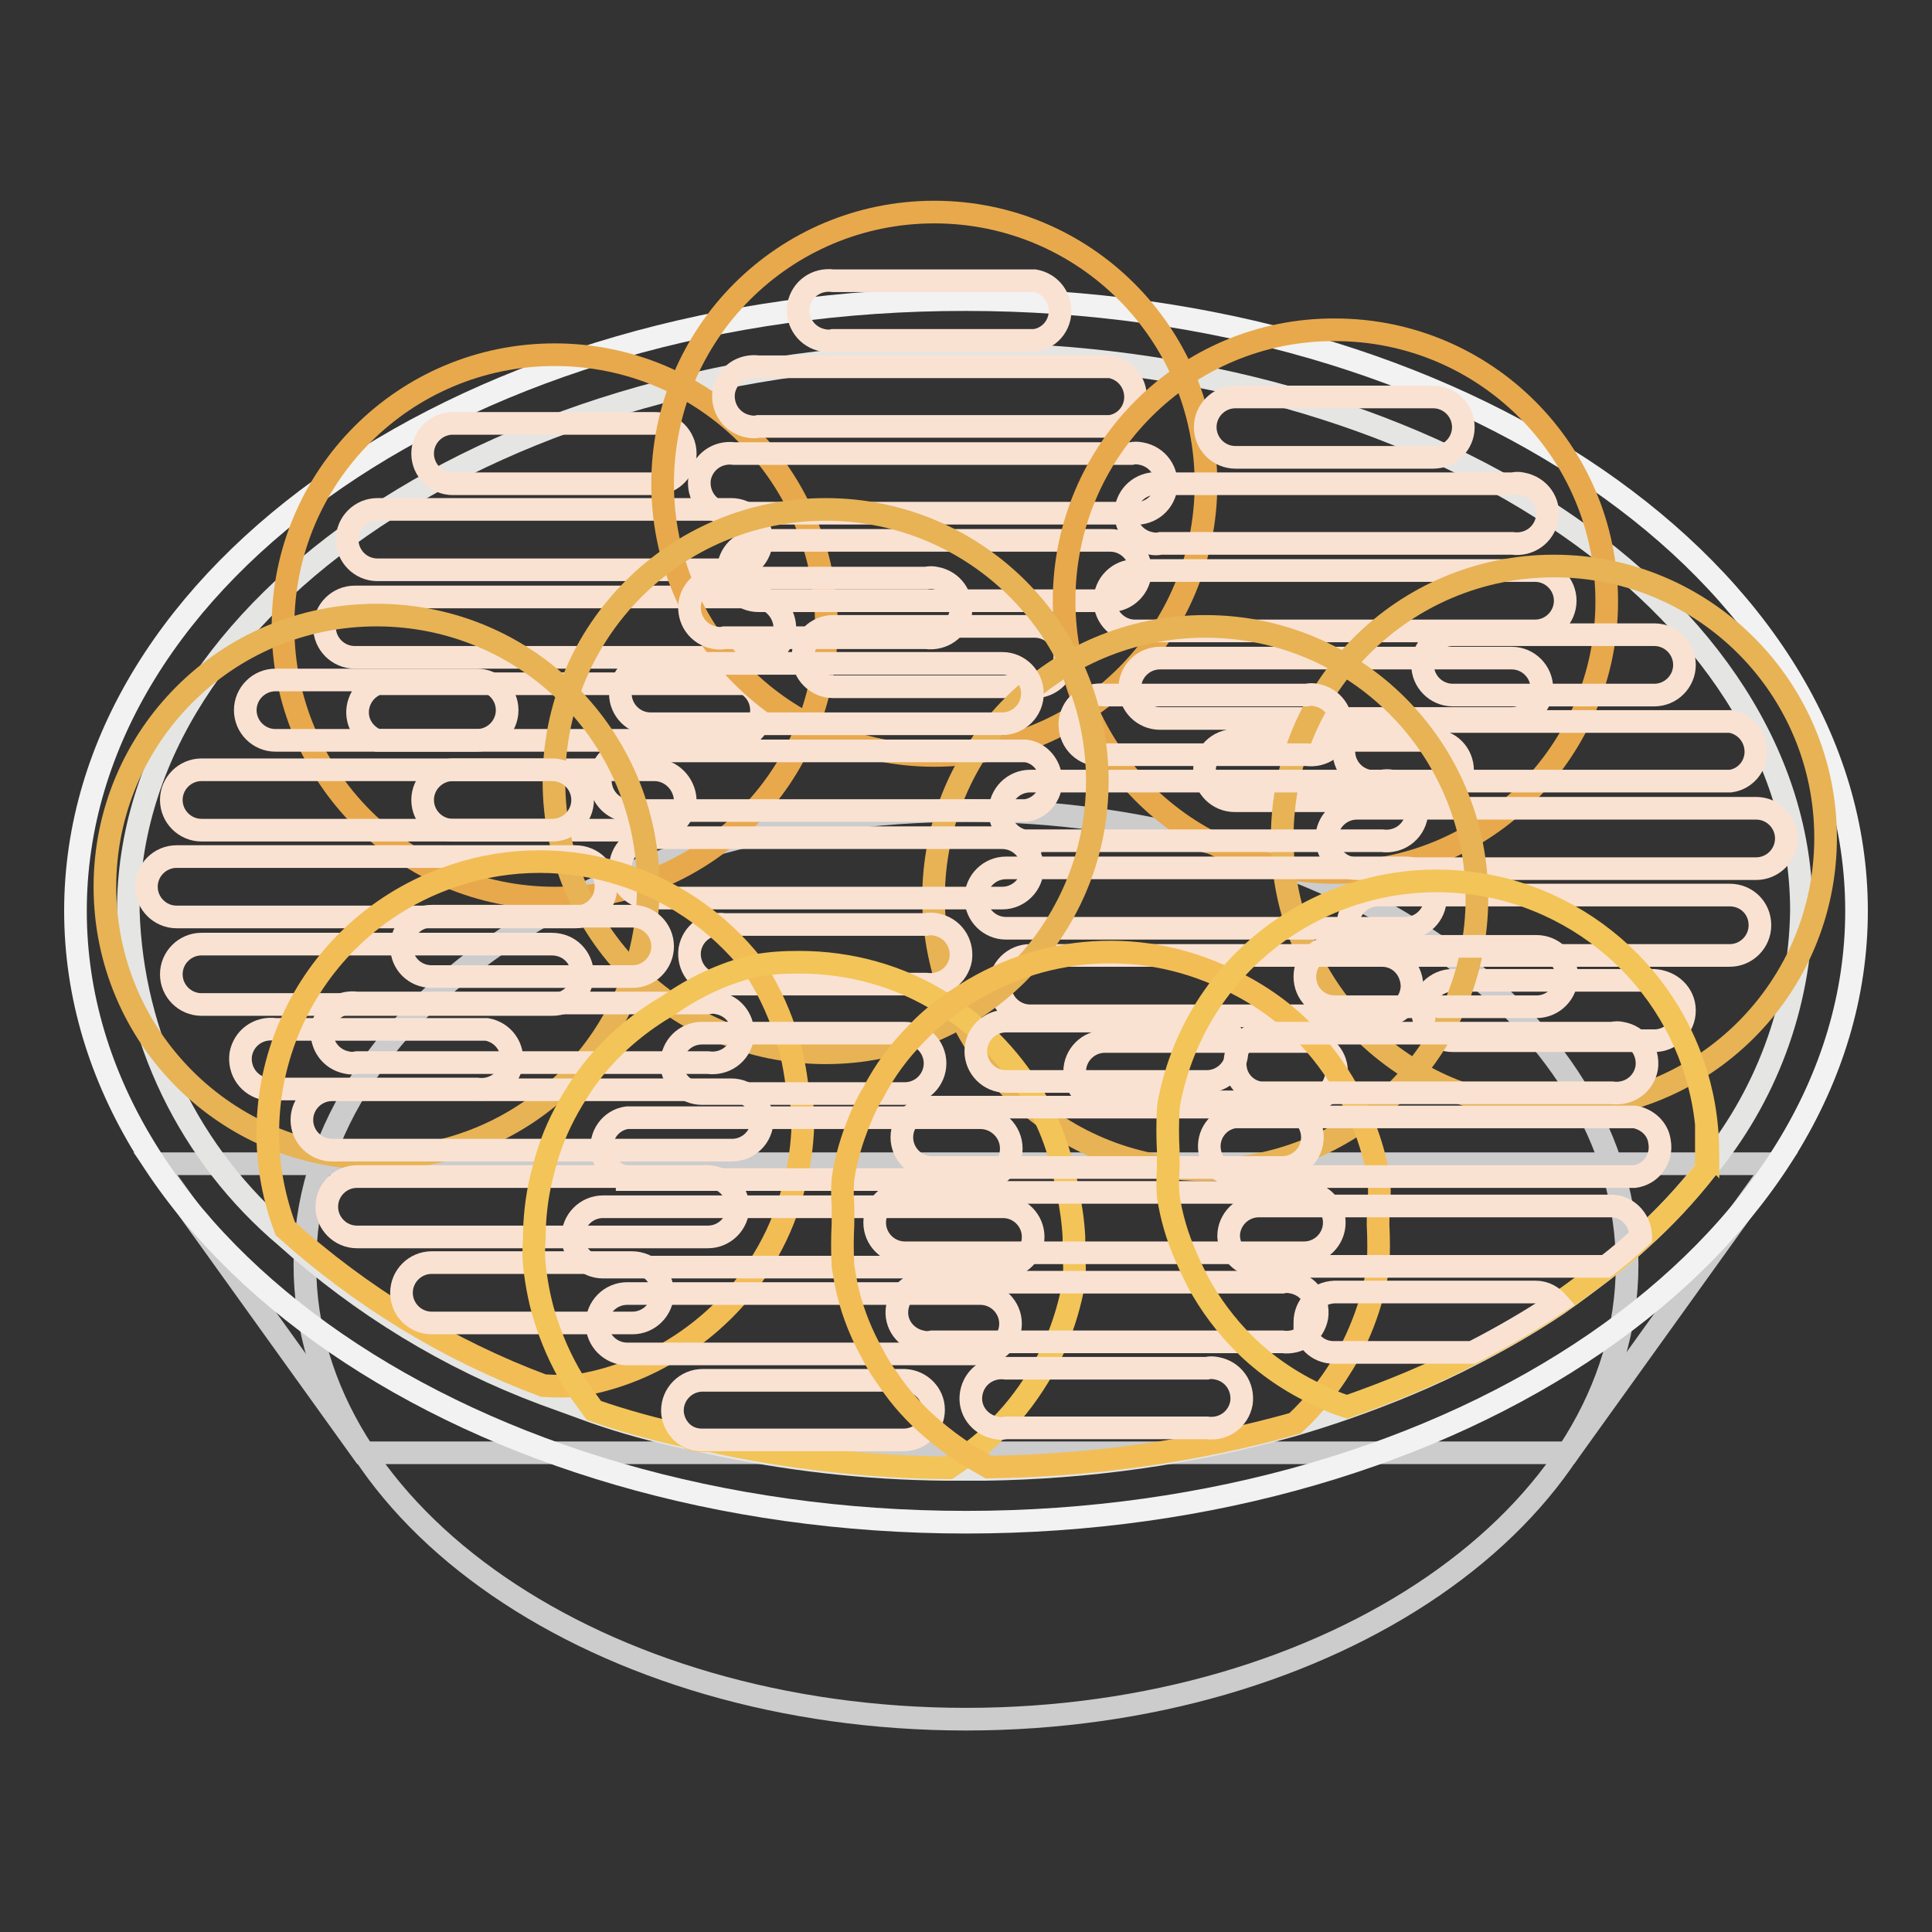
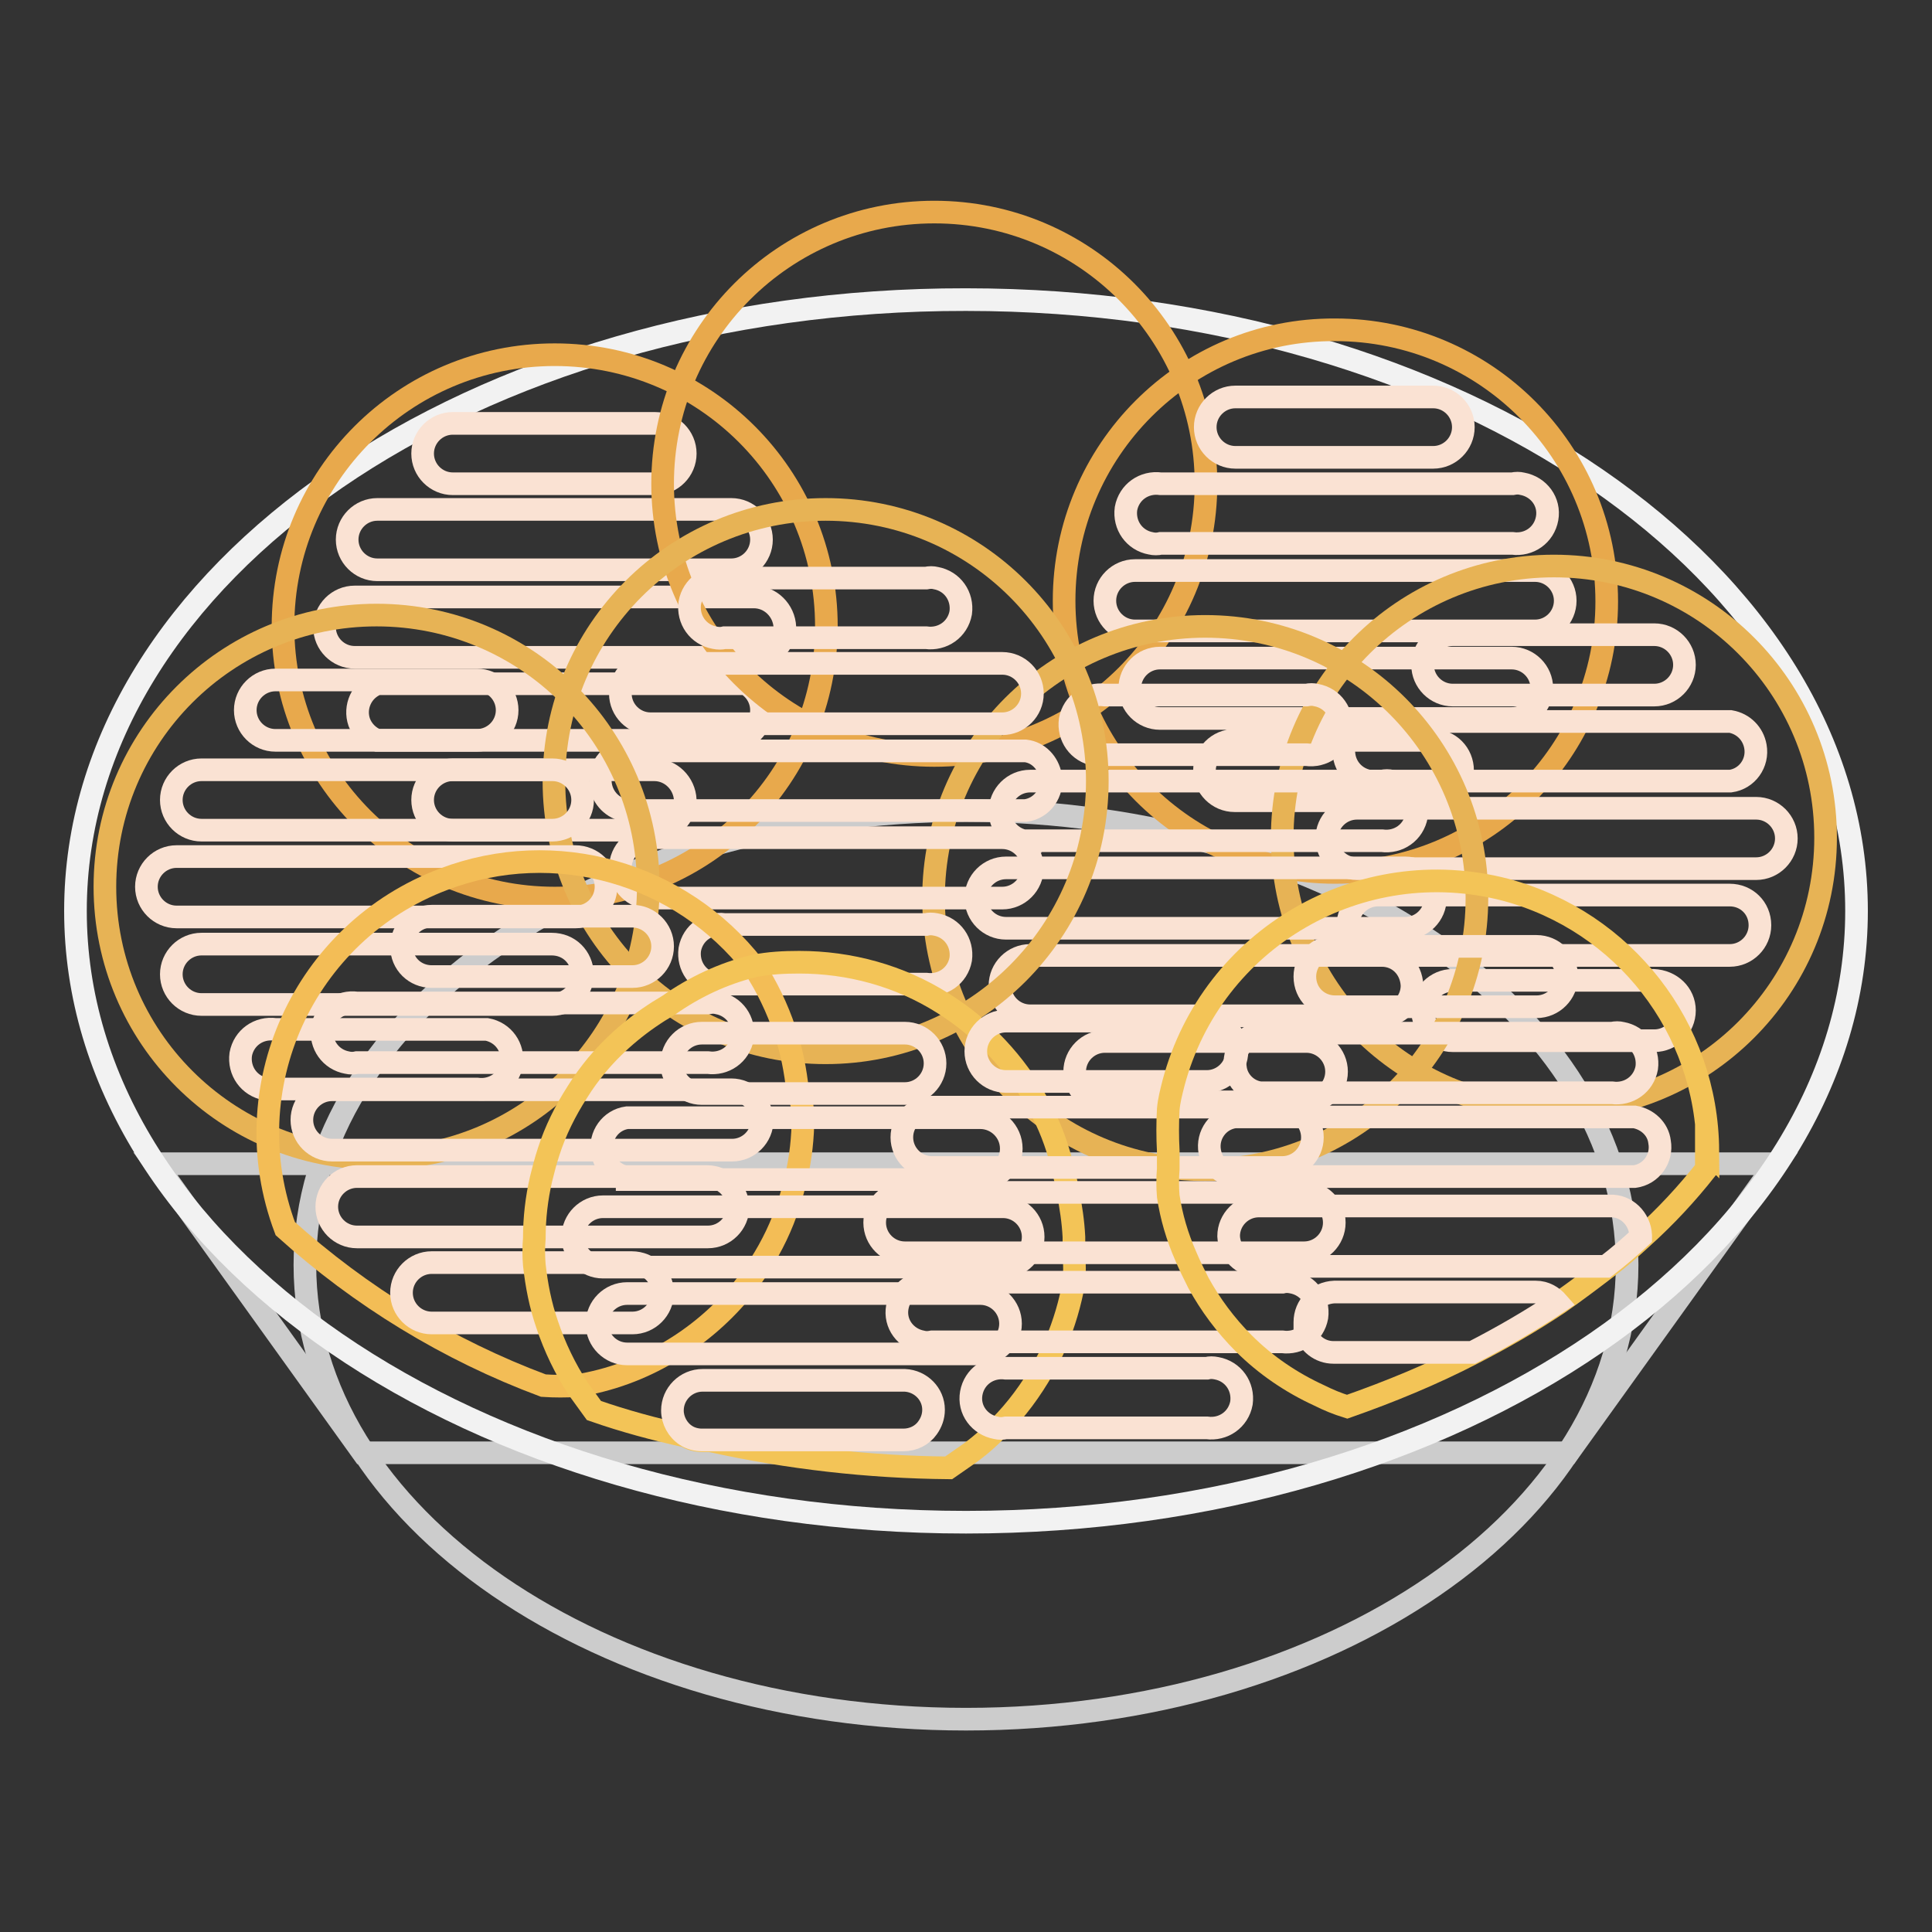
<svg xmlns="http://www.w3.org/2000/svg" version="1.1" x="0px" y="0px" viewBox="0 0 256 256" enable-background="new 0 0 256 256" xml:space="preserve">
  <rect x="0" y="0" width="256" height="256" fill="#333333" stroke="none" />
  <g>
    <path stroke-width="3" fill-opacity="0" stroke="#cccccc" d="M40.4,167.6c0,33.3,39.2,60.2,87.6,60.2c48.4,0,87.6-27,87.6-60.2c0-33.3-39.2-60.2-87.6-60.2 C79.6,107.4,40.4,134.3,40.4,167.6z" />
    <path stroke-width="3" fill-opacity="0" stroke="#cccccc" d="M207.8,192.5l27.5-38.3H20.6l27.5,38.3H207.8z" />
    <path stroke-width="3" fill-opacity="0" stroke="#f2f2f2" d="M10,120.7c0,44.8,52.8,81,118,81c65.2,0,118-36.3,118-81l0,0c0-44.8-52.8-81-118-81 C62.8,39.6,10,75.9,10,120.7L10,120.7z" />
-     <path stroke-width="3" fill-opacity="0" stroke="#e5e5e4" d="M238.7,120.7c-0.2,12.6-4.7,24.7-12.8,34.4c-2.6,3.3-5.4,6.3-8.5,9.1c-1.4,1.3-2.9,2.6-4.6,3.9 c-1.7,1.3-4.2,3.2-6.5,4.8c-3.6,2.4-7.4,4.6-11.3,6.6c-5.4,2.8-11,5.1-16.7,7.1c-2.3,0.8-4.8,1.6-7.2,2.3 c-13.2,3.7-26.9,5.6-40.6,5.8h-5.2c-10.6-0.1-21.2-1.3-31.6-3.6l-2.8-0.6c-4.1-0.9-8.2-2-12.2-3.4l-6.6-2.4 c-12.6-4.7-24.2-11.8-34.2-20.8c-12.8-10.8-20.4-26.5-20.9-43.2c0-40.7,50-73.8,110.8-73.8S238.7,79.9,238.7,120.7L238.7,120.7z" />
    <path stroke-width="3" fill-opacity="0" stroke="#e8a94c" d="M37.5,83c0,19.9,16.1,36,36,36c19.9,0,36-16.1,36-36l0,0c0-19.9-16.1-36-36-36C53.6,47,37.5,63.1,37.5,83 L37.5,83z" />
    <path stroke-width="3" fill-opacity="0" stroke="#fae2d3" d="M99.9,79.1H47c-2.2,0-4,1.8-4,4c0,2.2,1.8,4,4,4h53c2.2,0,4-1.8,4-4C103.9,80.9,102.1,79.1,99.9,79.1z  M50,75.5h46.9c2.2,0,4-1.8,4-4c0-2.2-1.8-4-4-4H50c-2.2,0-4,1.8-4,4C46,73.7,47.8,75.5,50,75.5z M60,64.1h26.8c2.2,0,4-1.8,4-4 c0-2.2-1.8-4-4-4H60c-2.2,0-4,1.8-4,4C56,62.3,57.8,64.1,60,64.1z M96.8,90.6H50c-2.1,0.8-3.1,3.1-2.4,5.1c0.4,1.1,1.3,2,2.4,2.4 h46.9c2.2,0,4-1.8,4-4c0-2.2-1.8-4-4-4V90.6z M86.7,102H60c-2.2,0-4,1.8-4,4c0,2.2,1.8,4,4,4h26.8c2.2,0,4-1.8,4-4 C90.7,103.8,88.9,102,86.7,102z" />
    <path stroke-width="3" fill-opacity="0" stroke="#e8a94c" d="M87.8,64.1c0,19.9,16.1,36,36,36c19.9,0,36-16.1,36-36c0-19.9-16.1-36-36-36 C103.9,28.1,87.8,44.2,87.8,64.1L87.8,64.1z" />
-     <path stroke-width="3" fill-opacity="0" stroke="#fae2d3" d="M149.9,60.1H97.3c-2.2-0.3-4.2,1.1-4.6,3.3c-0.3,2.2,1.1,4.2,3.3,4.6c0.4,0.1,0.8,0.1,1.3,0h52.6 c2.2,0.3,4.2-1.1,4.6-3.3c0.3-2.2-1.1-4.2-3.3-4.6C150.7,60,150.3,60,149.9,60.1z M100.5,56.5h46.6c2.2-0.3,3.7-2.4,3.3-4.6 c-0.3-1.7-1.6-3-3.3-3.3h-46.6c-2.2-0.3-4.2,1.1-4.6,3.3c-0.3,2.2,1.1,4.2,3.3,4.6C99.7,56.6,100.1,56.6,100.5,56.5z M110.4,45.1 h26.7c2.2-0.3,3.7-2.4,3.3-4.6c-0.3-1.7-1.6-3-3.3-3.3h-26.7c-2.2-0.3-4.2,1.1-4.6,3.3c-0.3,2.2,1.1,4.2,3.3,4.6 C109.6,45.2,110,45.2,110.4,45.1z M147.1,71.6h-46.6c-2.2,0-4,1.8-4,4c0,2.2,1.8,4,4,4h46.6c2.2,0,4-1.8,4-4 C151.1,73.4,149.3,71.6,147.1,71.6z M137.1,83h-26.7c-2.2,0-4,1.8-4,4c0,2.2,1.8,4,4,4h26.7c2.2,0,4-1.8,4-4 C141.1,84.8,139.3,83,137.1,83L137.1,83z" />
    <path stroke-width="3" fill-opacity="0" stroke="#e8a94c" d="M141,79.6c0,19.9,16.1,36,35.9,36c19.9,0,36-16.1,36-35.9c0,0,0,0,0,0c0-19.9-16.1-36-36-36 C157.1,43.6,141,59.7,141,79.6L141,79.6z" />
    <path stroke-width="3" fill-opacity="0" stroke="#fae2d3" d="M203.4,75.6h-53c-2.2,0-4,1.8-4,4c0,2.2,1.8,4,4,4h53c2.2,0,4-1.8,4-4C207.4,77.4,205.6,75.6,203.4,75.6 L203.4,75.6z M153.8,72h46.6c2.2,0.3,4.2-1.1,4.6-3.3s-1.1-4.2-3.3-4.6c-0.4-0.1-0.8-0.1-1.3,0h-46.6c-2.2-0.3-4.2,1.1-4.6,3.3 c-0.3,2.2,1.1,4.2,3.3,4.6C152.9,72.1,153.4,72.1,153.8,72z M163.7,60.6h26.2c2.2,0,4-1.8,4-4c0-2.2-1.8-4-4-4h-26.2 c-2.2,0-4,1.8-4,4C159.7,58.8,161.5,60.6,163.7,60.6L163.7,60.6z M200.3,87.2h-46.6c-2.2,0-4,1.8-4,4s1.8,4,4,4h46.6 c2.2,0,4-1.8,4-4S202.5,87.2,200.3,87.2z M189.8,98.1h-26.2c-2.2,0-4,1.8-4,4c0,2.2,1.8,4,4,4h26.2c2.2,0,4-1.8,4-4 C193.8,99.9,192.1,98.1,189.8,98.1z" />
    <path stroke-width="3" fill-opacity="0" stroke="#e7b355" d="M169.9,111c0,19.9,16.1,36,36,36c19.9,0,36-16.1,36-36c0-19.9-16.1-36-36-36C186,75,169.9,91.1,169.9,111 L169.9,111z" />
    <path stroke-width="3" fill-opacity="0" stroke="#fae2d3" d="M232.3,107.1h-52.5c-2.2,0-4,1.8-4,4s1.8,4,4,4h52.9c2.2,0,4-1.8,4-4s-1.8-4-4-4H232.3z M182.7,103.5h46.6 c2.2-0.3,3.7-2.4,3.3-4.6c-0.3-1.7-1.6-3-3.3-3.3h-46.6c-2.2-0.3-4.2,1.1-4.6,3.3c-0.3,2.2,1.1,4.2,3.3,4.6 C181.8,103.5,182.2,103.5,182.7,103.5L182.7,103.5z M192.5,92.1h26.7c2.2,0,4-1.8,4-4c0-2.2-1.8-4-4-4l0,0h-26.7c-2.2,0-4,1.8-4,4 C188.5,90.3,190.3,92.1,192.5,92.1L192.5,92.1z M229.2,118.6h-46.6c-2.2,0-4,1.8-4,4c0,2.2,1.8,4,4,4h46.6c2.2,0,4-1.8,4-4 C233.2,120.3,231.4,118.6,229.2,118.6z M219.1,129.9h-26.6c-2.2,0-4,1.8-4,4c0,2.2,1.8,4,4,4c0,0,0,0,0,0h26.7c2.2,0,4-1.8,4-4 C223.2,131.7,221.4,130,219.1,129.9L219.1,129.9z" />
    <path stroke-width="3" fill-opacity="0" stroke="#e7b355" d="M123.7,119c0,19.9,16.1,36,36,36c19.9,0,36-16.1,36-36l0,0c0-19.9-16.1-36-36-36 C139.8,83,123.7,99.1,123.7,119L123.7,119z" />
    <path stroke-width="3" fill-opacity="0" stroke="#fae2d3" d="M186.2,115h-52.9c-2.2,0-4,1.8-4,4c0,2.2,1.8,4,4,4h52.9c2.2,0,4-1.8,4-4C190.1,116.8,188.4,115,186.2,115 L186.2,115z M136.5,111.4h46.6c2.2,0.3,4.2-1.1,4.6-3.3c0.3-2.2-1.1-4.2-3.3-4.6c-0.4-0.1-0.8-0.1-1.3,0h-46.6c-2.2,0-4,1.8-4,4 s1.8,4,4,4V111.4z M146.4,100h26.7c2.2,0.3,4.2-1.1,4.6-3.3c0.3-2.2-1.1-4.2-3.3-4.6c-0.4-0.1-0.8-0.1-1.3,0h-26.7 c-2.2-0.3-4.2,1.1-4.6,3.3c-0.3,2.2,1.1,4.2,3.3,4.6C145.5,100,146,100,146.4,100z M183.1,126.6h-46.6c-2.2,0-4,1.8-4,4 c0,2.2,1.8,4,4,4h46.6c2.2,0,4-1.8,4-4C187,128.3,185.3,126.6,183.1,126.6z M173.1,138h-26.7c-2.2,0-4,1.8-4,4c0,2.2,1.8,4,4,4 h26.7c2.2,0,4-1.8,4-4C177.1,139.8,175.3,138,173.1,138C173.1,138,173.1,138,173.1,138z" />
    <path stroke-width="3" fill-opacity="0" stroke="#e7b355" d="M73.4,103.5c0,19.9,16.1,36,36,36s36-16.1,36-36l0,0c0-19.9-16.1-36-36-36S73.4,83.6,73.4,103.5L73.4,103.5 z" />
    <path stroke-width="3" fill-opacity="0" stroke="#fae2d3" d="M135.9,99.5h-53c-2.2,0.3-3.7,2.4-3.3,4.6c0.3,1.7,1.6,3,3.3,3.3h53c2.2-0.3,3.7-2.4,3.3-4.6 C138.9,101.1,137.6,99.7,135.9,99.5z M86.2,95.9h46.6c2.2,0,4-1.8,4-4c0-2.2-1.8-4-4-4H86.2c-2.2,0-4,1.8-4,4 C82.2,94.1,84,95.9,86.2,95.9z M96,84.5h26.7c2.2,0.3,4.2-1.1,4.6-3.3c0.3-2.2-1.1-4.2-3.3-4.6c-0.4-0.1-0.8-0.1-1.3,0H96 c-2.2-0.3-4.2,1.1-4.6,3.3c-0.3,2.2,1.1,4.2,3.3,4.6C95.2,84.6,95.6,84.6,96,84.5z M132.7,111H86.2c-2.2,0-4,1.8-4,4 c0,2.2,1.8,4,4,4h46.6c2.2,0,4-1.8,4-4c0-2.2-1.8-4-4-4H132.7z M122.7,122.5H96c-2.2-0.3-4.2,1.1-4.6,3.3c-0.3,2.2,1.1,4.2,3.3,4.6 c0.4,0.1,0.8,0.1,1.3,0h26.7c2.2,0.3,4.2-1.1,4.6-3.3c0.3-2.2-1.1-4.2-3.3-4.6C123.5,122.4,123.1,122.4,122.7,122.5z" />
    <path stroke-width="3" fill-opacity="0" stroke="#e7b355" d="M13.9,117.5c0,19.9,16.1,36,36,36c19.9,0,36-16.1,36-36c0-19.9-16.1-36-36-36C30,81.5,13.9,97.6,13.9,117.5 L13.9,117.5z" />
    <path stroke-width="3" fill-opacity="0" stroke="#fae2d3" d="M76.2,113.5H23.4c-2.2,0-4,1.8-4,4s1.8,4,4,4h52.9c2.2,0,4-1.8,4-4S78.5,113.5,76.2,113.5L76.2,113.5z  M26.7,110h46.5c2.2,0,4-1.8,4-4c0-2.2-1.8-4-4-4H26.7c-2.2,0-4,1.8-4,4C22.7,108.2,24.5,110,26.7,110z M36.5,98.1h26.7 c2.2,0,4-1.8,4-4c0-2.2-1.8-4-4-4H36.5c-2.2,0-4,1.8-4,4C32.5,96.3,34.3,98.1,36.5,98.1z M73.1,125.1H26.7c-2.2,0-4,1.8-4,4 c0,2.2,1.8,4,4,4h46.5c2.2,0,4-1.8,4-4C77.1,126.8,75.4,125.1,73.1,125.1z M63.2,136.4H36.5c-2.2-0.3-4.2,1.1-4.6,3.3 c-0.3,2.2,1.1,4.2,3.3,4.6c0.4,0.1,0.8,0.1,1.3,0h26.7c2.2,0.3,4.2-1.1,4.6-3.3c0.3-2.2-1.1-4.2-3.3-4.6 C64,136.4,63.6,136.4,63.2,136.4z" />
    <path stroke-width="3" fill-opacity="0" stroke="#f3bd56" d="M106.4,148c0,2.7-0.3,5.4-0.9,8c-0.3,1.2-0.6,2.4-1,3.6c-0.9,2.8-2.2,5.5-3.8,8c-0.8,1.3-1.7,2.5-2.6,3.6 c-2.7,3.2-5.9,5.9-9.5,8c-3.7,2.2-7.8,3.7-12.1,4.4c-1.5,0.1-3,0.1-4.5,0c-12.6-4.7-24.2-11.8-34.2-20.8c-7-18.6,2.4-39.3,21-46.3 c14.7-5.6,31.4-0.9,41.1,11.6c1.7,2.6,3.1,5.5,4.1,8.5c0.9,2.6,1.4,5.3,1.7,8C106.3,146,106.4,147.2,106.4,148z" />
    <path stroke-width="3" fill-opacity="0" stroke="#fae2d3" d="M96.9,144.4H44c-2.2,0-4,1.8-4,4c0,2.2,1.8,4,4,4h53c2.2,0,4-1.8,4-4C100.9,146.2,99.1,144.4,96.9,144.4z  M47.3,140.8h46.5c2.2,0.3,4.2-1.1,4.6-3.3c0.3-2.2-1.1-4.2-3.3-4.6c-0.4-0.1-0.8-0.1-1.3,0H47.3c-2.2-0.3-4.2,1.1-4.6,3.3 c-0.3,2.2,1.1,4.2,3.3,4.6C46.4,140.9,46.9,140.9,47.3,140.8z M57.2,129.4h26.6c2.2,0,4-1.8,4-4c0-2.2-1.8-4-4-4H57.2 c-2.2,0-4,1.8-4,4C53.2,127.7,55,129.4,57.2,129.4L57.2,129.4z M93.7,155.9H47.3c-2.2,0-4,1.8-4,4c0,2.2,1.8,4,4,4h46.5 c2.2,0,4-1.8,4-4C97.7,157.7,95.9,155.9,93.7,155.9z M83.7,167.3H57.2c-2.2,0-4,1.8-4,4c0,2.2,1.8,4,4,4h26.6c2.2,0,4-1.8,4-4 S86,167.3,83.7,167.3C83.7,167.3,83.7,167.3,83.7,167.3z" />
    <path stroke-width="3" fill-opacity="0" stroke="#f3c457" d="M142.3,163.9v2.4c0.1,1.2,0.1,2.4,0,3.6c-0.5,2.8-1.3,5.5-2.4,8.1c-0.5,1.2-1.1,2.3-1.7,3.4 c-1.6,2.8-3.5,5.4-5.8,7.7c-1.3,1.4-2.8,2.7-4.4,3.8l-2.3,1.6c-10.6-0.1-21.2-1.3-31.6-3.6H93c-0.7,0-1.5-0.2-2.1-0.6 c-4.1-0.9-8.2-2-12.2-3.4l-2.1-2.9c-1.7-2.6-3.1-5.5-4.1-8.5c-0.9-2.6-1.4-5.2-1.7-7.9c-0.1-1.2-0.1-2.3,0-3.5 c0-2.7,0.3-5.3,0.9-7.9c0.3-1.2,0.6-2.4,1-3.6c0.9-2.8,2.2-5.4,3.8-7.9c0.8-1.3,1.7-2.5,2.6-3.6c2.7-3.2,5.9-5.8,9.5-7.9 c3.4-2.4,7.2-4.2,11.3-5.2c2-0.4,4-0.5,6-0.5c6.7,0,13.3,1.8,19,5.4c5.3,3.3,9.7,8,12.7,13.5c1.4,2.5,2.4,5.1,3.1,7.9 c0.3,1.2,0.6,2.4,0.8,3.6C141.9,159.9,142.2,161.9,142.3,163.9L142.3,163.9z" />
    <path stroke-width="3" fill-opacity="0" stroke="#fae2d3" d="M132.8,159.9H79.9c-2.2,0-4,1.8-4,4c0,2.2,1.8,4,4,4h53c2.2,0,4-1.8,4-4c0-2.2-1.8-4-4-4L132.8,159.9z  M83.1,156.3h46.8c2.3,0,4.1-1.9,4.1-4.1c0-2.3-1.9-4.1-4.1-4.1H83.1c-2.2,0.3-3.7,2.4-3.3,4.6c0.3,1.7,1.6,3,3.3,3.3V156.3z  M93,144.9h26.9c2.2,0,4-1.8,4-4c0-2.2-1.8-4-4-4H93c-2.2,0-4,1.8-4,4C89,143.1,90.8,144.9,93,144.9z M129.9,171.4H83.1 c-2.2,0-4,1.8-4,4c0,2.2,1.8,4,4,4h46.8c2.2,0,4-1.8,4-4S132.1,171.4,129.9,171.4C129.9,171.4,129.9,171.4,129.9,171.4z  M123.7,186.8c0,0.9-0.3,1.7-0.8,2.4c-0.7,1-1.9,1.6-3.2,1.6H93c-0.7,0-1.5-0.2-2.1-0.6c-1.1-0.7-1.8-2-1.8-3.3c0-2.2,1.8-4,4-4 h26.8C122,183,123.7,184.7,123.7,186.8L123.7,186.8z" />
-     <path stroke-width="3" fill-opacity="0" stroke="#f3bd56" d="M182.6,162.3c0.1,1.9,0.1,3.7,0,5.6c-0.2,1.1-0.4,2.3-0.7,3.4c-0.7,2.8-1.8,5.5-3.1,8 c-1.1,1.9-2.3,3.8-3.7,5.5c-1.1,1.4-2.2,2.6-3.5,3.8c-13.2,3.7-26.8,5.6-40.6,5.8l-2.8-1.6c-1.7-1.1-3.3-2.3-4.8-3.6 c-2.2-1.9-4.1-4-5.7-6.4c-0.8-1.1-1.5-2.2-2.1-3.4c-1.4-2.5-2.5-5.2-3.2-8c-0.3-1.2-0.5-2.4-0.7-3.6c-0.1-1.9-0.1-3.7,0-5.6v-2.4 c-0.1-1.2-0.1-2.4,0-3.6c0.4-2.7,1.2-5.4,2.3-8c0.5-1.2,1-2.3,1.7-3.4c1.5-2.9,3.4-5.5,5.7-7.8c1.3-1.4,2.8-2.7,4.4-3.8 c10.7-7.9,24.8-9.3,36.8-3.5c3.7,1.7,7.1,4,10,6.9c2.4,2.4,4.4,5.1,6,8c2,3.6,3.4,7.5,4.1,11.5c0.1,1.2,0.1,2.4,0,3.6 C182.6,160.7,182.6,161.5,182.6,162.3L182.6,162.3z" />
    <path stroke-width="3" fill-opacity="0" stroke="#fae2d3" d="M173.1,158h-53.2c-2.2,0-4,1.8-4,4c0,2.2,1.8,4,4,4h52.9c2.2,0,4-1.8,4-4c0-2.2-1.8-4-4-4c0,0,0,0,0,0 H173.1z M123.5,154.7h46.4c2.2,0,4-1.8,4-4s-1.8-4-4-4c0,0,0,0,0,0h-46.4c-2.2,0-4,1.8-4,4C119.5,152.9,121.3,154.7,123.5,154.7z  M133.3,143.3h26.6c2.2,0,4-1.8,4-4c0-2.2-1.8-4-4-4h-26.6c-2.2,0-4,1.8-4,4C129.3,141.5,131.1,143.3,133.3,143.3 C133.3,143.3,133.3,143.3,133.3,143.3z M169.9,169.9h-46.4c-2.2-0.3-4.2,1.1-4.6,3.3s1.1,4.2,3.3,4.6c0.4,0.1,0.8,0.1,1.3,0h46.4 c2.2,0.3,4.2-1.1,4.6-3.3c0.3-2.2-1.1-4.2-3.3-4.6C170.7,169.8,170.3,169.8,169.9,169.9z M159.9,181.3h-26.6 c-2.2-0.3-4.2,1.1-4.6,3.3s1.1,4.2,3.3,4.6c0.4,0.1,0.8,0.1,1.3,0h26.6c2.2,0.3,4.2-1.1,4.6-3.3c0.3-2.2-1.1-4.2-3.3-4.6 C160.7,181.2,160.3,181.2,159.9,181.3z" />
    <path stroke-width="3" fill-opacity="0" stroke="#f3c457" d="M226.1,152.3v2.6c-2.6,3.3-5.4,6.3-8.5,9.1c-1.4,1.3-2.9,2.6-4.6,3.9s-4.2,3.2-6.5,4.8 c-3.6,2.4-7.4,4.6-11.3,6.6c-5.4,2.8-11,5.1-16.7,7.1c-1.3-0.4-2.5-0.9-3.7-1.5c-3.7-1.7-7.1-4-10-6.9c-2.4-2.4-4.4-5.1-6-8 c-0.6-1.2-1.2-2.4-1.7-3.6c-1.1-2.5-1.9-5.2-2.3-7.9c-0.1-1.2-0.1-2.4,0-3.6v-2.4c-0.1-1.8-0.1-3.7,0-5.5c0.1-1.2,0.4-2.3,0.7-3.5 c5.1-19.2,24.8-30.6,44-25.6c15.7,4.2,26.7,18.3,26.8,34.6L226.1,152.3z" />
    <path stroke-width="3" fill-opacity="0" stroke="#fae2d3" d="M216.6,148h-53c-2.2,0.3-3.7,2.4-3.3,4.6c0.3,1.7,1.6,3,3.3,3.3h53c2.2-0.3,3.7-2.4,3.3-4.6 C219.7,149.6,218.3,148.3,216.6,148z M167,144.8h46.6c2.2,0.3,4.2-1.1,4.6-3.3c0.3-2.2-1.1-4.2-3.3-4.6c-0.4-0.1-0.8-0.1-1.3,0H167 c-2.2,0.3-3.7,2.4-3.3,4.6C163.9,143.2,165.3,144.6,167,144.8L167,144.8z M176.9,133.4h26.7c2.2,0,4-1.8,4-4c0-2.2-1.8-4-4-4l0,0 h-26.7c-2.2,0-4,1.8-4,4C172.9,131.7,174.7,133.4,176.9,133.4z M217.4,163.9c-1.4,1.3-2.9,2.6-4.6,3.9h-46c-2.2-0.1-3.9-1.8-4-4 c0-2.2,1.8-4,4-4h46.5c2.2-0.1,4,1.7,4.1,3.9C217.4,163.8,217.4,163.9,217.4,163.9L217.4,163.9z M206.4,172.6 c-3.6,2.4-7.4,4.6-11.3,6.6h-18.4c-1.8,0-3.3-1.2-3.8-2.9c0-0.4,0-0.7,0-1.1c0-2.2,1.7-3.9,3.9-4h26.7 C204.7,171.2,205.7,171.8,206.4,172.6L206.4,172.6z" />
  </g>
</svg>